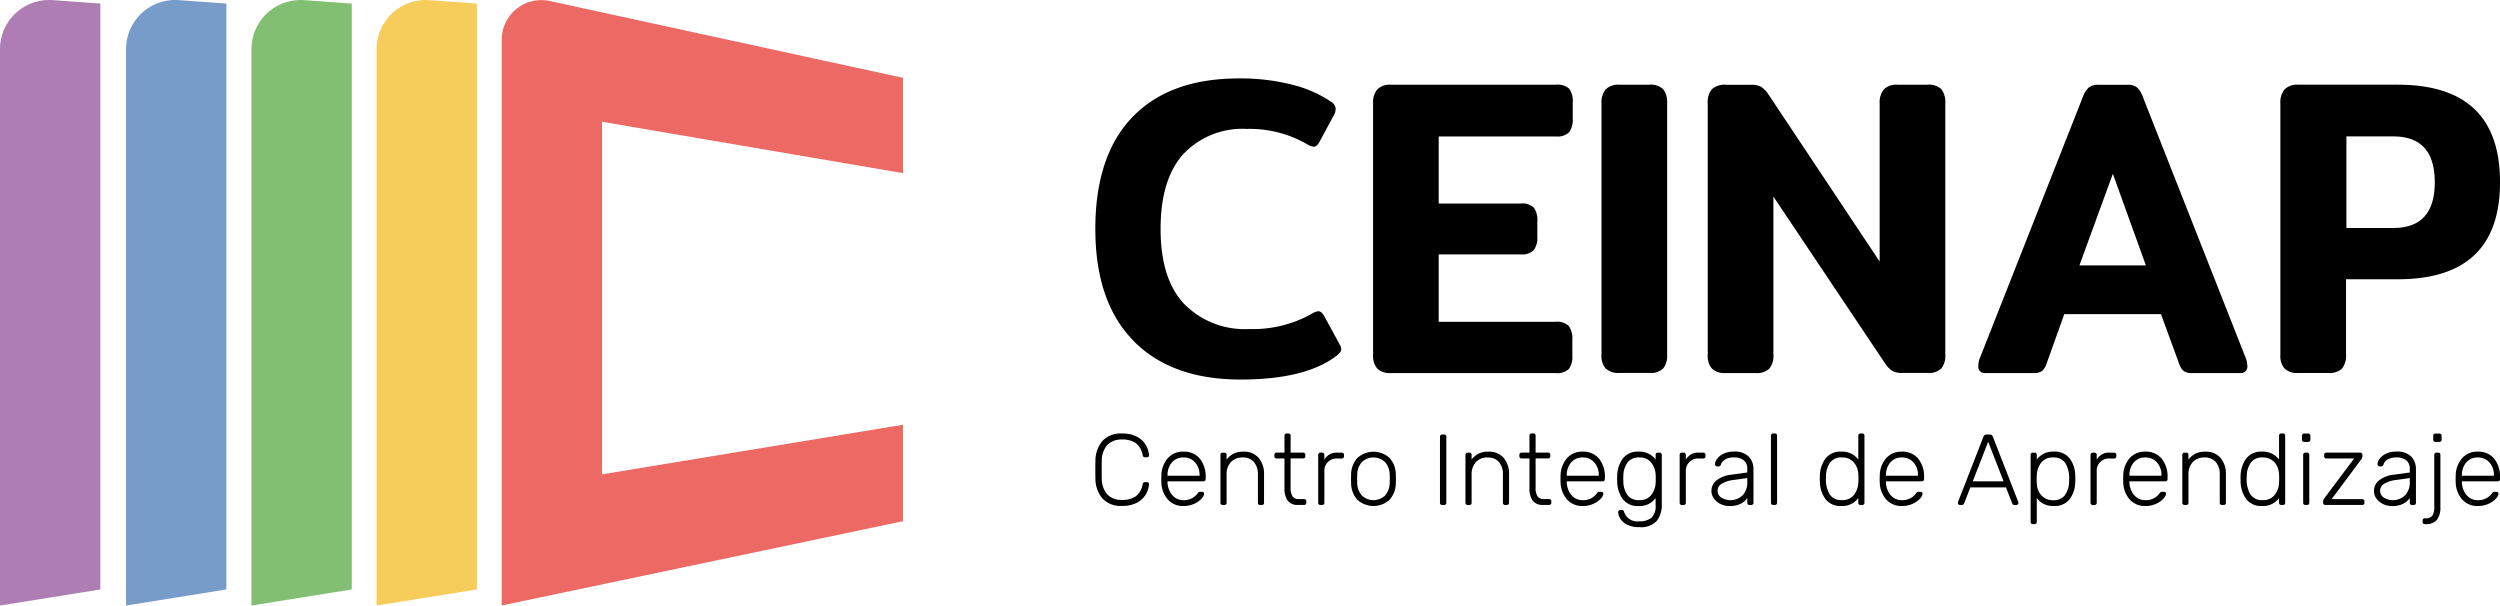
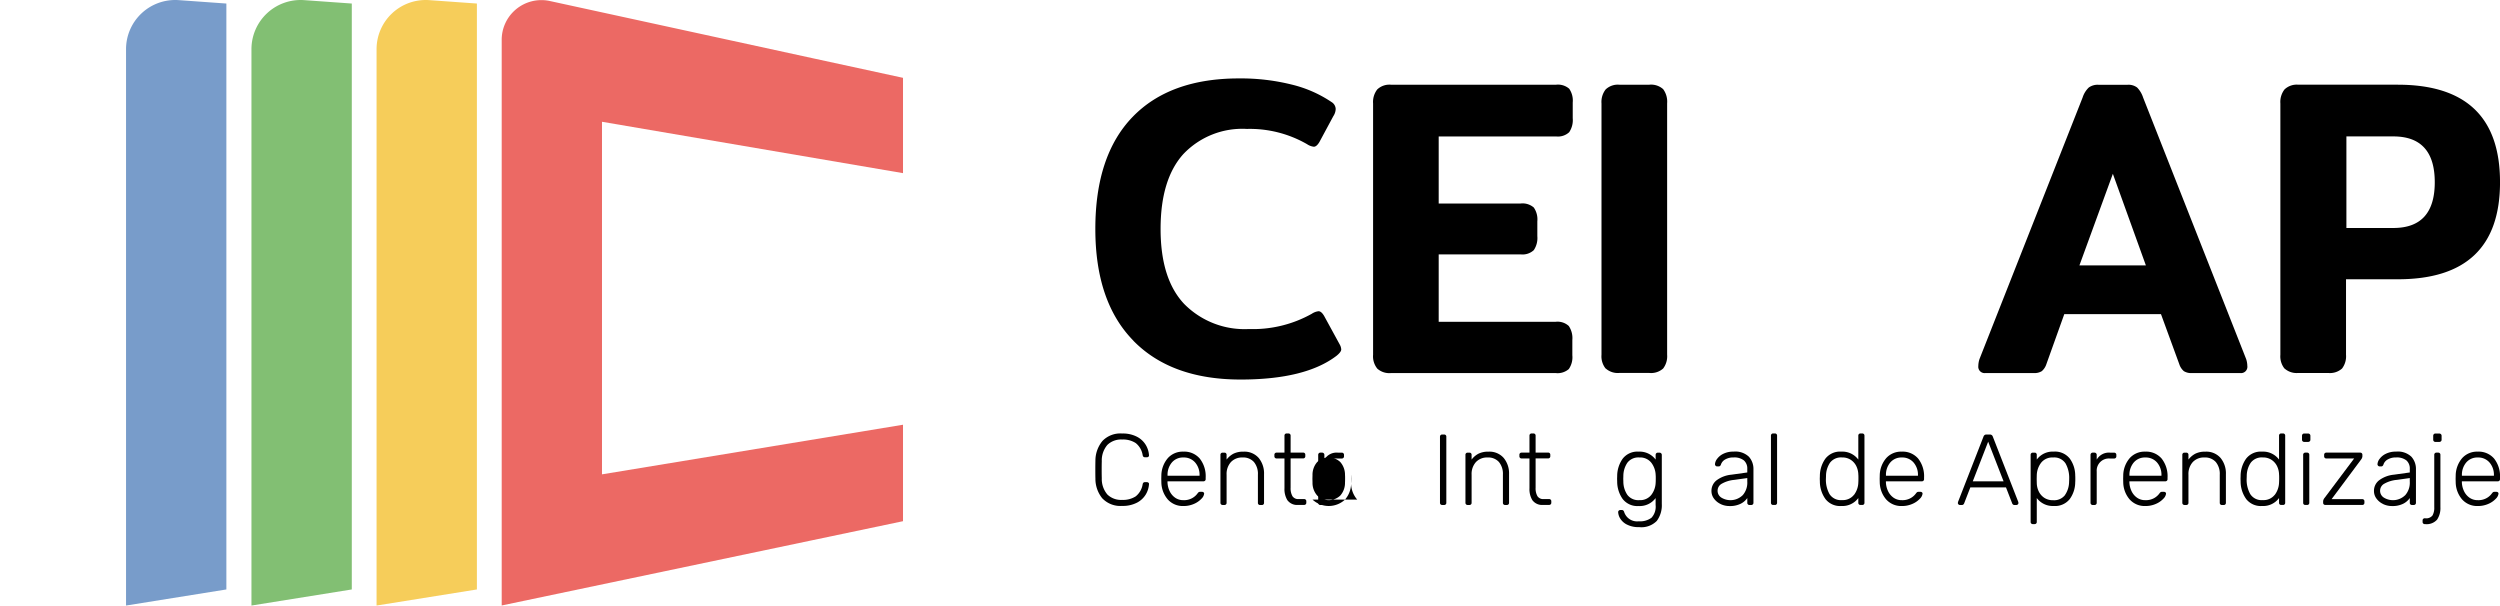
<svg xmlns="http://www.w3.org/2000/svg" width="212.015" height="51.353" viewBox="0 0 212.015 51.353">
  <defs>
    <clipPath id="clip-path">
      <rect id="Rectángulo_188" data-name="Rectángulo 188" width="212.015" height="51.353" fill="none" />
    </clipPath>
  </defs>
  <g id="Grupo_6761" data-name="Grupo 6761" transform="translate(0 0)">
    <g id="Grupo_6747" data-name="Grupo 6747" transform="translate(0 0)" clip-path="url(#clip-path)">
      <path id="Trazado_282" data-name="Trazado 282" d="M123.787,30.867q-3.223-3.289-3.223-9.473,0-6.22,3.155-9.491t9.028-3.272a17.832,17.832,0,0,1,4.471.522,10.428,10.428,0,0,1,3.392,1.492.716.716,0,0,1,.337.576,1.158,1.158,0,0,1-.2.611l-1.18,2.193c-.158.264-.316.4-.473.4a1.281,1.281,0,0,1-.573-.216,9.727,9.727,0,0,0-5.1-1.294,6.887,6.887,0,0,0-5.4,2.14q-1.923,2.139-1.923,6.346,0,4.243,2.007,6.363a7.188,7.188,0,0,0,5.484,2.121,10.208,10.208,0,0,0,5.332-1.294,1.283,1.283,0,0,1,.574-.216c.157,0,.314.133.472.4l1.316,2.409a.959.959,0,0,1,.135.431c0,.145-.135.324-.4.54q-2.633,2.013-8.133,2.013-5.872,0-9.095-3.29" transform="translate(-27.673 -1.981)" />
      <path id="Trazado_283" data-name="Trazado 283" d="M151.49,33.4a1.658,1.658,0,0,1-.354-1.168V10.913a1.73,1.73,0,0,1,.354-1.187,1.5,1.5,0,0,1,1.164-.4h14a1.454,1.454,0,0,1,1.113.341,1.759,1.759,0,0,1,.3,1.168v1.331a1.836,1.836,0,0,1-.3,1.187,1.4,1.4,0,0,1-1.113.36H156.7V19.4h6.952a1.451,1.451,0,0,1,1.113.342,1.759,1.759,0,0,1,.3,1.168v1.258a1.836,1.836,0,0,1-.3,1.187,1.4,1.4,0,0,1-1.113.36H156.7v5.716h9.921a1.41,1.41,0,0,1,1.113.359,1.84,1.84,0,0,1,.3,1.187v1.294a1.758,1.758,0,0,1-.3,1.169,1.451,1.451,0,0,1-1.113.341H152.655a1.536,1.536,0,0,1-1.164-.378" transform="translate(-34.69 -2.142)" />
      <path id="Trazado_284" data-name="Trazado 284" d="M176.631,33.4a1.658,1.658,0,0,1-.354-1.168V10.913a1.73,1.73,0,0,1,.354-1.187,1.5,1.5,0,0,1,1.164-.4h2.531a1.531,1.531,0,0,1,1.181.378,1.78,1.78,0,0,1,.337,1.2v21.32a1.719,1.719,0,0,1-.337,1.168,1.531,1.531,0,0,1-1.181.378H177.8a1.536,1.536,0,0,1-1.164-.378" transform="translate(-40.461 -2.142)" />
-       <path id="Trazado_285" data-name="Trazado 285" d="M188.325,33.4a1.658,1.658,0,0,1-.354-1.168V10.877a1.658,1.658,0,0,1,.354-1.168,1.588,1.588,0,0,1,1.2-.378h2.092a1.8,1.8,0,0,1,.861.162,2.182,2.182,0,0,1,.624.629l9.449,14.2V10.913a1.734,1.734,0,0,1,.354-1.187,1.5,1.5,0,0,1,1.165-.4h2.53a1.53,1.53,0,0,1,1.181.378,1.776,1.776,0,0,1,.337,1.2v21.32a1.715,1.715,0,0,1-.337,1.168,1.53,1.53,0,0,1-1.181.378h-2.126a1.709,1.709,0,0,1-.827-.162,2.154,2.154,0,0,1-.624-.629l-9.483-14.165v13.41A1.719,1.719,0,0,1,193.2,33.4a1.531,1.531,0,0,1-1.181.378H189.49a1.536,1.536,0,0,1-1.164-.378" transform="translate(-43.145 -2.142)" />
      <path id="Trazado_286" data-name="Trazado 286" d="M217.754,33.167a1.974,1.974,0,0,1,.1-.576L226.6,10.41a2.024,2.024,0,0,1,.522-.845,1.282,1.282,0,0,1,.827-.233h2.463a1.211,1.211,0,0,1,.81.233,2.15,2.15,0,0,1,.506.845l8.74,22.182a1.952,1.952,0,0,1,.1.576.539.539,0,0,1-.608.611h-4.083a1.179,1.179,0,0,1-.692-.161,1.32,1.32,0,0,1-.388-.593l-1.552-4.243h-8.2l-1.519,4.243a1.333,1.333,0,0,1-.388.593,1.182,1.182,0,0,1-.692.161h-4.083a.538.538,0,0,1-.607-.611m14.208-8.521-2.8-7.766-2.835,7.766Z" transform="translate(-49.981 -2.142)" />
      <path id="Trazado_287" data-name="Trazado 287" d="M251.352,33.4A1.655,1.655,0,0,1,251,32.232V10.912a1.731,1.731,0,0,1,.354-1.187,1.5,1.5,0,0,1,1.164-.4h8.437q8.672,0,8.673,8.269,0,8.234-8.673,8.232h-4.387v6.4a1.716,1.716,0,0,1-.337,1.168,1.531,1.531,0,0,1-1.181.378h-2.531a1.536,1.536,0,0,1-1.164-.378m9.23-11.918q3.51,0,3.509-3.882t-3.509-3.883H256.6v7.766Z" transform="translate(-57.611 -2.142)" />
      <path id="Trazado_288" data-name="Trazado 288" d="M121.171,53.236a2.621,2.621,0,0,1-.6-1.686q-.008-.231-.008-.751t.008-.768a2.619,2.619,0,0,1,.6-1.686,2.1,2.1,0,0,1,1.664-.628,2.593,2.593,0,0,1,1.264.277,1.879,1.879,0,0,1,.747.7,1.947,1.947,0,0,1,.269.866v.017a.14.14,0,0,1-.051.112.2.2,0,0,1-.129.042h-.17c-.1,0-.166-.06-.188-.18a1.622,1.622,0,0,0-.589-1.024,1.972,1.972,0,0,0-1.153-.3,1.664,1.664,0,0,0-1.246.452,2.027,2.027,0,0,0-.478,1.391q-.009.23-.009.709t.009.725a2.026,2.026,0,0,0,.478,1.391,1.664,1.664,0,0,0,1.246.452,1.978,1.978,0,0,0,1.153-.3,1.624,1.624,0,0,0,.589-1.025c.022-.119.086-.179.188-.179h.17a.2.2,0,0,1,.133.047.133.133,0,0,1,.047.123,1.953,1.953,0,0,1-.269.867,1.882,1.882,0,0,1-.747.7,2.592,2.592,0,0,1-1.264.277,2.105,2.105,0,0,1-1.664-.627" transform="translate(-27.673 -10.953)" />
      <path id="Trazado_289" data-name="Trazado 289" d="M128.393,53.787a2.286,2.286,0,0,1-.563-1.429l-.008-.342.008-.341a2.306,2.306,0,0,1,.559-1.425,1.687,1.687,0,0,1,1.31-.538,1.724,1.724,0,0,1,1.388.589,2.417,2.417,0,0,1,.5,1.613v.129a.176.176,0,0,1-.055.136.2.2,0,0,1-.141.052H128.35v.085a1.89,1.89,0,0,0,.183.747,1.407,1.407,0,0,0,.465.555,1.187,1.187,0,0,0,.7.209,1.427,1.427,0,0,0,.764-.183,1.383,1.383,0,0,0,.422-.371.64.64,0,0,1,.116-.128.274.274,0,0,1,.141-.025h.136a.193.193,0,0,1,.128.042.137.137,0,0,1,.052.111.709.709,0,0,1-.227.431,1.871,1.871,0,0,1-.628.436,2.158,2.158,0,0,1-.9.183,1.7,1.7,0,0,1-1.306-.534m2.672-2.036v-.034a1.592,1.592,0,0,0-.371-1.084,1.253,1.253,0,0,0-.995-.427,1.226,1.226,0,0,0-.985.427,1.614,1.614,0,0,0-.363,1.084v.034Z" transform="translate(-29.339 -11.41)" />
      <path id="Trazado_290" data-name="Trazado 290" d="M134.387,54.184a.186.186,0,0,1-.052-.136V49.985a.177.177,0,0,1,.188-.188h.146a.176.176,0,0,1,.187.188v.4a1.779,1.779,0,0,1,.585-.5,1.84,1.84,0,0,1,.85-.171,1.6,1.6,0,0,1,1.289.534,2.058,2.058,0,0,1,.452,1.378v2.425a.175.175,0,0,1-.188.187H137.7a.175.175,0,0,1-.188-.187V51.666a1.574,1.574,0,0,0-.337-1.075,1.217,1.217,0,0,0-.968-.384,1.286,1.286,0,0,0-.982.388,1.5,1.5,0,0,0-.368,1.071v2.382a.175.175,0,0,1-.187.187h-.146a.186.186,0,0,1-.136-.051" transform="translate(-30.834 -11.41)" />
      <path id="Trazado_291" data-name="Trazado 291" d="M141.392,53.4a1.8,1.8,0,0,1-.264-1.046V49.834h-.666a.188.188,0,0,1-.137-.052.184.184,0,0,1-.051-.136v-.119a.176.176,0,0,1,.188-.188h.666V47.9a.175.175,0,0,1,.187-.187h.146a.176.176,0,0,1,.188.187v1.435h1.058a.176.176,0,0,1,.188.188v.119a.184.184,0,0,1-.051.136.188.188,0,0,1-.137.052h-1.058v2.484a1.336,1.336,0,0,0,.157.721.58.58,0,0,0,.525.243h.461a.176.176,0,0,1,.188.187v.12a.176.176,0,0,1-.188.187h-.5a1.014,1.014,0,0,1-.9-.38" transform="translate(-32.197 -10.953)" />
      <path id="Trazado_292" data-name="Trazado 292" d="M145.145,54.21a.185.185,0,0,1-.051-.136V50.018a.2.2,0,0,1,.051-.141.178.178,0,0,1,.137-.055h.136a.19.19,0,0,1,.2.2v.393a1.187,1.187,0,0,1,1.161-.589h.316a.177.177,0,0,1,.188.188v.119a.182.182,0,0,1-.052.136.185.185,0,0,1-.136.052h-.367a1.032,1.032,0,0,0-1.11,1.109v2.647a.177.177,0,0,1-.055.136.2.2,0,0,1-.14.051h-.136a.186.186,0,0,1-.137-.051" transform="translate(-33.303 -11.436)" />
-       <path id="Trazado_293" data-name="Trazado 293" d="M149.231,53.778a2.111,2.111,0,0,1-.517-1.4l-.008-.359.008-.358a2.115,2.115,0,0,1,.517-1.4,2.026,2.026,0,0,1,2.758,0,2.114,2.114,0,0,1,.516,1.4c.005.057.008.176.008.358s0,.3-.008.359a2.111,2.111,0,0,1-.516,1.4,2.024,2.024,0,0,1-2.758,0m2.356-.341a1.625,1.625,0,0,0,.4-1.106c.005-.057.008-.162.008-.316s0-.259-.008-.316a1.628,1.628,0,0,0-.4-1.106,1.424,1.424,0,0,0-1.955,0,1.628,1.628,0,0,0-.4,1.106l-.008.316.008.316a1.625,1.625,0,0,0,.4,1.106,1.424,1.424,0,0,0,1.955,0" transform="translate(-34.132 -11.41)" />
+       <path id="Trazado_293" data-name="Trazado 293" d="M149.231,53.778a2.111,2.111,0,0,1-.517-1.4l-.008-.359.008-.358c.005.057.008.176.008.358s0,.3-.008.359a2.111,2.111,0,0,1-.516,1.4,2.024,2.024,0,0,1-2.758,0m2.356-.341a1.625,1.625,0,0,0,.4-1.106c.005-.057.008-.162.008-.316s0-.259-.008-.316a1.628,1.628,0,0,0-.4-1.106,1.424,1.424,0,0,0-1.955,0,1.628,1.628,0,0,0-.4,1.106l-.008.316.008.316a1.625,1.625,0,0,0,.4,1.106,1.424,1.424,0,0,0,1.955,0" transform="translate(-34.132 -11.41)" />
      <path id="Trazado_294" data-name="Trazado 294" d="M158.551,53.752a.186.186,0,0,1-.052-.136v-5.6a.188.188,0,0,1,.052-.137.184.184,0,0,1,.136-.051h.163a.175.175,0,0,1,.187.188v5.6a.175.175,0,0,1-.187.187h-.163a.184.184,0,0,1-.136-.051" transform="translate(-36.38 -10.978)" />
      <path id="Trazado_295" data-name="Trazado 295" d="M161.354,54.184a.186.186,0,0,1-.052-.136V49.985a.177.177,0,0,1,.189-.188h.145a.176.176,0,0,1,.187.188v.4a1.779,1.779,0,0,1,.585-.5,1.84,1.84,0,0,1,.85-.171,1.6,1.6,0,0,1,1.289.534A2.058,2.058,0,0,1,165,51.623v2.425a.185.185,0,0,1-.051.136.187.187,0,0,1-.137.051h-.145a.175.175,0,0,1-.188-.187V51.666a1.574,1.574,0,0,0-.337-1.075,1.217,1.217,0,0,0-.968-.384,1.286,1.286,0,0,0-.982.388,1.5,1.5,0,0,0-.368,1.071v2.382a.175.175,0,0,1-.187.187h-.145a.186.186,0,0,1-.137-.051" transform="translate(-37.023 -11.41)" />
      <path id="Trazado_296" data-name="Trazado 296" d="M168.359,53.4a1.8,1.8,0,0,1-.264-1.046V49.834h-.666a.188.188,0,0,1-.137-.052.184.184,0,0,1-.051-.136v-.119a.176.176,0,0,1,.188-.188h.666V47.9a.175.175,0,0,1,.187-.187h.146a.176.176,0,0,1,.188.187v1.435h1.058a.176.176,0,0,1,.188.188v.119a.184.184,0,0,1-.051.136.188.188,0,0,1-.137.052h-1.058v2.484a1.336,1.336,0,0,0,.157.721.58.58,0,0,0,.525.243h.461a.176.176,0,0,1,.188.187v.12a.176.176,0,0,1-.188.187h-.5a1.014,1.014,0,0,1-.9-.38" transform="translate(-38.387 -10.953)" />
-       <path id="Trazado_297" data-name="Trazado 297" d="M172.334,53.787a2.286,2.286,0,0,1-.563-1.429l-.008-.342.008-.341a2.306,2.306,0,0,1,.559-1.425,1.687,1.687,0,0,1,1.31-.538,1.724,1.724,0,0,1,1.388.589,2.417,2.417,0,0,1,.5,1.613v.129a.176.176,0,0,1-.055.136.2.2,0,0,1-.141.052h-3.039v.085a1.89,1.89,0,0,0,.183.747,1.407,1.407,0,0,0,.465.555,1.187,1.187,0,0,0,.7.209,1.427,1.427,0,0,0,.764-.183,1.383,1.383,0,0,0,.422-.371.639.639,0,0,1,.116-.128.274.274,0,0,1,.141-.025h.136a.193.193,0,0,1,.128.042.137.137,0,0,1,.052.111.709.709,0,0,1-.227.431,1.871,1.871,0,0,1-.628.436,2.158,2.158,0,0,1-.9.183,1.7,1.7,0,0,1-1.306-.534m2.672-2.036v-.034a1.592,1.592,0,0,0-.371-1.084,1.253,1.253,0,0,0-.995-.427,1.226,1.226,0,0,0-.985.427,1.614,1.614,0,0,0-.363,1.084v.034Z" transform="translate(-39.424 -11.41)" />
      <path id="Trazado_298" data-name="Trazado 298" d="M178.8,55.883a1.4,1.4,0,0,1-.559-.525,1.124,1.124,0,0,1-.158-.516.167.167,0,0,1,.055-.128.186.186,0,0,1,.133-.052h.119a.192.192,0,0,1,.124.039.311.311,0,0,1,.081.141,1.151,1.151,0,0,0,1.229.777,1.629,1.629,0,0,0,1.084-.3,1.377,1.377,0,0,0,.351-1.08v-.589a1.671,1.671,0,0,1-1.435.674,1.573,1.573,0,0,1-1.361-.6A2.549,2.549,0,0,1,178,52.255l-.008-.24.008-.239a2.549,2.549,0,0,1,.465-1.464,1.575,1.575,0,0,1,1.361-.6,1.685,1.685,0,0,1,1.435.674v-.392a.2.2,0,0,1,.051-.141.176.176,0,0,1,.136-.055h.136a.191.191,0,0,1,.2.2V54.15a2.221,2.221,0,0,1-.427,1.439,1.824,1.824,0,0,1-1.485.525,2.142,2.142,0,0,1-1.068-.23m2.092-2.506a1.825,1.825,0,0,0,.368-1.054c.005-.058.008-.159.008-.308s0-.25-.008-.307a1.825,1.825,0,0,0-.368-1.055,1.2,1.2,0,0,0-1.015-.448,1.168,1.168,0,0,0-1.012.439,2.006,2.006,0,0,0-.346,1.131l-.008.239.008.24a2.006,2.006,0,0,0,.346,1.131,1.166,1.166,0,0,0,1.012.439,1.2,1.2,0,0,0,1.015-.448" transform="translate(-40.853 -11.41)" />
-       <path id="Trazado_299" data-name="Trazado 299" d="M184.931,54.21a.185.185,0,0,1-.051-.136V50.018a.2.2,0,0,1,.051-.141.178.178,0,0,1,.137-.055h.136a.19.19,0,0,1,.2.2v.393a1.187,1.187,0,0,1,1.161-.589h.316a.177.177,0,0,1,.188.188v.119a.182.182,0,0,1-.052.136.185.185,0,0,1-.136.052h-.367a1.032,1.032,0,0,0-1.11,1.109v2.647a.177.177,0,0,1-.055.136.2.2,0,0,1-.14.051h-.136a.186.186,0,0,1-.137-.051" transform="translate(-42.435 -11.436)" />
      <path id="Trazado_300" data-name="Trazado 300" d="M189.149,54.15a1.469,1.469,0,0,1-.559-.461,1.07,1.07,0,0,1-.209-.64,1.12,1.12,0,0,1,.456-.922,2.5,2.5,0,0,1,1.234-.461l1.348-.188v-.3a.911.911,0,0,0-.286-.721,1.3,1.3,0,0,0-.875-.252,1.341,1.341,0,0,0-.713.171.77.77,0,0,0-.354.41.3.3,0,0,1-.081.14.187.187,0,0,1-.124.039h-.119a.18.18,0,0,1-.132-.055.183.183,0,0,1-.055-.133.819.819,0,0,1,.17-.439,1.419,1.419,0,0,1,.529-.44,1.882,1.882,0,0,1,.879-.188,1.657,1.657,0,0,1,1.3.436,1.543,1.543,0,0,1,.384,1.058v2.843a.177.177,0,0,1-.188.188h-.145a.176.176,0,0,1-.188-.188v-.4a1.5,1.5,0,0,1-.551.478,2.015,2.015,0,0,1-.96.2,1.706,1.706,0,0,1-.76-.171m1.869-.734a1.613,1.613,0,0,0,.4-1.178v-.29l-1.1.154a2.631,2.631,0,0,0-1.059.324.676.676,0,0,0-.358.58.682.682,0,0,0,.328.606,1.48,1.48,0,0,0,1.788-.2" transform="translate(-43.239 -11.41)" />
      <path id="Trazado_301" data-name="Trazado 301" d="M194.98,53.727a.186.186,0,0,1-.051-.136V47.9a.184.184,0,0,1,.051-.136.182.182,0,0,1,.136-.052h.145a.176.176,0,0,1,.188.188V53.59a.175.175,0,0,1-.188.187h-.145a.184.184,0,0,1-.136-.051" transform="translate(-44.742 -10.953)" />
      <path id="Trazado_302" data-name="Trazado 302" d="M200.776,53.261a2.543,2.543,0,0,1-.465-1.464l-.008-.24.008-.239a2.543,2.543,0,0,1,.465-1.464,1.574,1.574,0,0,1,1.361-.6,1.684,1.684,0,0,1,1.434.674V47.9a.176.176,0,0,1,.188-.187h.145a.187.187,0,0,1,.137.051.185.185,0,0,1,.051.136V53.59a.175.175,0,0,1-.188.187h-.145a.176.176,0,0,1-.188-.187v-.4a1.67,1.67,0,0,1-1.434.674,1.572,1.572,0,0,1-1.361-.6m2.429-.341a1.824,1.824,0,0,0,.367-1.054c.005-.058.009-.168.009-.334s0-.276-.009-.333a1.718,1.718,0,0,0-.162-.7,1.342,1.342,0,0,0-.462-.542,1.3,1.3,0,0,0-.759-.213,1.169,1.169,0,0,0-1.012.439,2.011,2.011,0,0,0-.345,1.131l-.009.239a2.481,2.481,0,0,0,.307,1.3,1.138,1.138,0,0,0,1.059.508,1.2,1.2,0,0,0,1.015-.448" transform="translate(-45.975 -10.953)" />
      <path id="Trazado_303" data-name="Trazado 303" d="M207.466,53.787a2.286,2.286,0,0,1-.563-1.429l-.008-.342.008-.341a2.306,2.306,0,0,1,.559-1.425,1.687,1.687,0,0,1,1.31-.538,1.724,1.724,0,0,1,1.388.589,2.418,2.418,0,0,1,.5,1.613v.129a.176.176,0,0,1-.055.136.2.2,0,0,1-.141.052h-3.039v.085a1.89,1.89,0,0,0,.183.747,1.407,1.407,0,0,0,.465.555,1.187,1.187,0,0,0,.7.209,1.426,1.426,0,0,0,.764-.183,1.383,1.383,0,0,0,.422-.371.64.64,0,0,1,.116-.128.274.274,0,0,1,.141-.025h.136a.192.192,0,0,1,.128.042.137.137,0,0,1,.052.111.709.709,0,0,1-.227.431,1.87,1.87,0,0,1-.628.436,2.158,2.158,0,0,1-.9.183,1.7,1.7,0,0,1-1.306-.534m2.672-2.036v-.034a1.592,1.592,0,0,0-.371-1.084,1.253,1.253,0,0,0-.995-.427,1.226,1.226,0,0,0-.985.427,1.614,1.614,0,0,0-.363,1.084v.034Z" transform="translate(-47.488 -11.41)" />
      <path id="Trazado_304" data-name="Trazado 304" d="M215.553,53.752a.164.164,0,0,1-.051-.119l.017-.094,2.16-5.54a.247.247,0,0,1,.247-.171h.29a.249.249,0,0,1,.248.171l2.16,5.54.017.094a.176.176,0,0,1-.171.171h-.17a.176.176,0,0,1-.124-.043.238.238,0,0,1-.064-.086l-.529-1.365h-3.022l-.529,1.365a.248.248,0,0,1-.064.086.177.177,0,0,1-.124.043h-.17a.163.163,0,0,1-.12-.052m3.825-1.955-1.306-3.363L216.766,51.8Z" transform="translate(-49.464 -10.978)" />
      <path id="Trazado_305" data-name="Trazado 305" d="M223.564,55.806a.182.182,0,0,1-.052-.136V49.985a.177.177,0,0,1,.188-.188h.145a.176.176,0,0,1,.188.188v.4a1.668,1.668,0,0,1,1.434-.675,1.59,1.59,0,0,1,1.361.586,2.446,2.446,0,0,1,.465,1.438c.006.057.008.151.008.282s0,.225-.008.281a2.448,2.448,0,0,1-.465,1.438,1.59,1.59,0,0,1-1.361.585,1.682,1.682,0,0,1-1.434-.674V55.67a.184.184,0,0,1-.051.136.188.188,0,0,1-.137.052H223.7a.185.185,0,0,1-.136-.052m2.864-2.42a2.01,2.01,0,0,0,.346-1.131c.005-.057.008-.136.008-.239a2.492,2.492,0,0,0-.307-1.3,1.137,1.137,0,0,0-1.059-.508,1.2,1.2,0,0,0-1.016.448,1.822,1.822,0,0,0-.367,1.054l-.008.333.008.333a1.711,1.711,0,0,0,.162.7,1.351,1.351,0,0,0,.462.542,1.3,1.3,0,0,0,.76.213,1.166,1.166,0,0,0,1.012-.439" transform="translate(-51.302 -11.41)" />
      <path id="Trazado_306" data-name="Trazado 306" d="M230.156,54.21a.186.186,0,0,1-.052-.136V50.018a.2.2,0,0,1,.052-.141.177.177,0,0,1,.136-.055h.137a.19.19,0,0,1,.2.2v.393a1.187,1.187,0,0,1,1.161-.589h.316a.177.177,0,0,1,.188.188v.119a.182.182,0,0,1-.052.136.185.185,0,0,1-.136.052h-.367a1.032,1.032,0,0,0-1.11,1.109v2.647a.177.177,0,0,1-.055.136.2.2,0,0,1-.14.051h-.137a.185.185,0,0,1-.136-.051" transform="translate(-52.815 -11.436)" />
      <path id="Trazado_307" data-name="Trazado 307" d="M234.267,53.787a2.286,2.286,0,0,1-.563-1.429l-.008-.342.008-.341a2.305,2.305,0,0,1,.559-1.425,1.687,1.687,0,0,1,1.31-.538,1.724,1.724,0,0,1,1.388.589,2.418,2.418,0,0,1,.5,1.613v.129a.176.176,0,0,1-.055.136.2.2,0,0,1-.141.052h-3.039v.085a1.89,1.89,0,0,0,.183.747,1.407,1.407,0,0,0,.465.555,1.187,1.187,0,0,0,.7.209,1.426,1.426,0,0,0,.764-.183,1.383,1.383,0,0,0,.422-.371.638.638,0,0,1,.116-.128.274.274,0,0,1,.141-.025h.136a.193.193,0,0,1,.128.042.137.137,0,0,1,.052.111.709.709,0,0,1-.227.431,1.87,1.87,0,0,1-.628.436,2.158,2.158,0,0,1-.9.183,1.7,1.7,0,0,1-1.306-.534m2.672-2.036v-.034a1.592,1.592,0,0,0-.371-1.084,1.253,1.253,0,0,0-.995-.427,1.226,1.226,0,0,0-.985.427,1.614,1.614,0,0,0-.363,1.084v.034Z" transform="translate(-53.64 -11.41)" />
      <path id="Trazado_308" data-name="Trazado 308" d="M240.26,54.184a.185.185,0,0,1-.051-.136V49.985a.176.176,0,0,1,.188-.188h.145a.176.176,0,0,1,.187.188v.4a1.778,1.778,0,0,1,.585-.5,1.84,1.84,0,0,1,.85-.171,1.6,1.6,0,0,1,1.289.534,2.058,2.058,0,0,1,.452,1.378v2.425a.186.186,0,0,1-.051.136.187.187,0,0,1-.137.051h-.145a.187.187,0,0,1-.137-.051.186.186,0,0,1-.051-.136V51.666a1.574,1.574,0,0,0-.337-1.075,1.217,1.217,0,0,0-.968-.384,1.286,1.286,0,0,0-.982.388,1.5,1.5,0,0,0-.368,1.071v2.382a.175.175,0,0,1-.187.187H240.4a.186.186,0,0,1-.137-.051" transform="translate(-55.135 -11.41)" />
      <path id="Trazado_309" data-name="Trazado 309" d="M247.087,53.261a2.543,2.543,0,0,1-.465-1.464l-.008-.24.008-.239a2.543,2.543,0,0,1,.465-1.464,1.574,1.574,0,0,1,1.361-.6,1.684,1.684,0,0,1,1.434.674V47.9a.176.176,0,0,1,.188-.187h.145a.175.175,0,0,1,.188.187V53.59a.175.175,0,0,1-.188.187h-.145a.176.176,0,0,1-.188-.187v-.4a1.67,1.67,0,0,1-1.434.674,1.572,1.572,0,0,1-1.361-.6m2.429-.341a1.824,1.824,0,0,0,.367-1.054c.005-.058.009-.168.009-.334s0-.276-.009-.333a1.717,1.717,0,0,0-.162-.7,1.348,1.348,0,0,0-.462-.542,1.3,1.3,0,0,0-.759-.213,1.169,1.169,0,0,0-1.012.439,2.012,2.012,0,0,0-.345,1.131l-.009.239a2.481,2.481,0,0,0,.307,1.3,1.138,1.138,0,0,0,1.059.508,1.2,1.2,0,0,0,1.015-.448" transform="translate(-56.605 -10.953)" />
      <path id="Trazado_310" data-name="Trazado 310" d="M253.433,48.374a.184.184,0,0,1-.051-.136v-.324a.2.2,0,0,1,.051-.141.178.178,0,0,1,.136-.055h.324a.19.19,0,0,1,.2.2v.324a.176.176,0,0,1-.055.136.2.2,0,0,1-.141.052h-.324a.184.184,0,0,1-.136-.052m.094,5.352a.185.185,0,0,1-.051-.136V49.527a.176.176,0,0,1,.188-.188h.145a.176.176,0,0,1,.187.188V53.59a.175.175,0,0,1-.187.187h-.145a.186.186,0,0,1-.137-.051" transform="translate(-58.158 -10.953)" />
      <path id="Trazado_311" data-name="Trazado 311" d="M255.76,54.21a.186.186,0,0,1-.052-.136v-.146a.532.532,0,0,1,.12-.264l2.509-3.346h-2.356a.185.185,0,0,1-.136-.052.182.182,0,0,1-.052-.136V50.01a.177.177,0,0,1,.188-.188h2.868a.176.176,0,0,1,.188.188v.145a.535.535,0,0,1-.119.265l-2.492,3.346h2.595a.176.176,0,0,1,.188.187v.12a.176.176,0,0,1-.188.187H255.9a.184.184,0,0,1-.136-.051" transform="translate(-58.692 -11.436)" />
      <path id="Trazado_312" data-name="Trazado 312" d="M262.072,54.15a1.468,1.468,0,0,1-.559-.461,1.07,1.07,0,0,1-.209-.64,1.12,1.12,0,0,1,.456-.922,2.5,2.5,0,0,1,1.234-.461l1.348-.188v-.3a.911.911,0,0,0-.286-.721,1.3,1.3,0,0,0-.875-.252,1.341,1.341,0,0,0-.713.171.77.77,0,0,0-.354.41.3.3,0,0,1-.081.14.187.187,0,0,1-.124.039h-.119a.18.18,0,0,1-.133-.055.183.183,0,0,1-.055-.133.819.819,0,0,1,.17-.439,1.419,1.419,0,0,1,.529-.44,1.882,1.882,0,0,1,.879-.188,1.658,1.658,0,0,1,1.3.436,1.543,1.543,0,0,1,.384,1.058v2.843a.177.177,0,0,1-.188.188h-.145a.176.176,0,0,1-.188-.188v-.4a1.5,1.5,0,0,1-.551.478,2.016,2.016,0,0,1-.96.2,1.706,1.706,0,0,1-.76-.171m1.869-.734a1.612,1.612,0,0,0,.4-1.178v-.29l-1.1.154a2.631,2.631,0,0,0-1.059.324.676.676,0,0,0-.358.58.682.682,0,0,0,.328.606,1.48,1.48,0,0,0,1.788-.2" transform="translate(-59.977 -11.41)" />
      <path id="Trazado_313" data-name="Trazado 313" d="M266.707,55.349a.182.182,0,0,1-.052-.136v-.119a.177.177,0,0,1,.188-.188h.034a.677.677,0,0,0,.619-.239,1.33,1.33,0,0,0,.149-.7V49.527a.177.177,0,0,1,.188-.188h.146a.176.176,0,0,1,.187.188v4.439a1.738,1.738,0,0,1-.282,1.055,1.178,1.178,0,0,1-1.007.38h-.034a.185.185,0,0,1-.136-.052m.9-6.974a.184.184,0,0,1-.051-.136v-.324a.2.2,0,0,1,.051-.141.176.176,0,0,1,.136-.055h.324a.19.19,0,0,1,.2.2v.324a.176.176,0,0,1-.056.136.2.2,0,0,1-.141.052h-.324a.185.185,0,0,1-.136-.052" transform="translate(-61.205 -10.953)" />
      <path id="Trazado_314" data-name="Trazado 314" d="M270.861,53.787a2.286,2.286,0,0,1-.563-1.429l-.008-.342.008-.341a2.306,2.306,0,0,1,.559-1.425,1.687,1.687,0,0,1,1.31-.538,1.724,1.724,0,0,1,1.388.589,2.418,2.418,0,0,1,.5,1.613v.129a.176.176,0,0,1-.055.136.2.2,0,0,1-.141.052h-3.039v.085a1.89,1.89,0,0,0,.183.747,1.407,1.407,0,0,0,.465.555,1.187,1.187,0,0,0,.7.209,1.426,1.426,0,0,0,.764-.183,1.382,1.382,0,0,0,.422-.371.641.641,0,0,1,.116-.128.274.274,0,0,1,.141-.025h.136a.193.193,0,0,1,.128.042.137.137,0,0,1,.052.111.709.709,0,0,1-.227.431,1.87,1.87,0,0,1-.628.436,2.158,2.158,0,0,1-.9.183,1.7,1.7,0,0,1-1.306-.534m2.672-2.036v-.034a1.592,1.592,0,0,0-.371-1.084,1.253,1.253,0,0,0-.995-.427,1.226,1.226,0,0,0-.985.427,1.614,1.614,0,0,0-.363,1.084v.034Z" transform="translate(-62.039 -11.41)" />
      <path id="Trazado_315" data-name="Trazado 315" d="M49.957.3V49.989l-8.509,1.364V4.171a4.171,4.171,0,0,1,4.47-4.16Z" transform="translate(-9.513 0)" fill="#f6cd5a" />
      <path id="Trazado_316" data-name="Trazado 316" d="M89.254,36.02V44.2l-7.8,1.638-26.233,5.51V3.442A3.37,3.37,0,0,1,59.253.075L81.7,4.961,89.254,6.6v8.084L63.727,10.327v29.9Z" transform="translate(-12.674 0)" fill="#ec6964" />
      <path id="Trazado_317" data-name="Trazado 317" d="M36.187.3V49.989l-8.509,1.364V4.171a4.171,4.171,0,0,1,4.47-4.16Z" transform="translate(-6.353 0)" fill="#82bf73" />
      <path id="Trazado_318" data-name="Trazado 318" d="M22.382.3V49.989l-8.509,1.364V4.171a4.171,4.171,0,0,1,4.47-4.16Z" transform="translate(-3.184 0)" fill="#789cca" />
-       <path id="Trazado_319" data-name="Trazado 319" d="M8.509.3V49.989L0,51.353V4.171A4.171,4.171,0,0,1,4.47.011Z" transform="translate(0 0)" fill="#ae7db4" />
    </g>
  </g>
</svg>